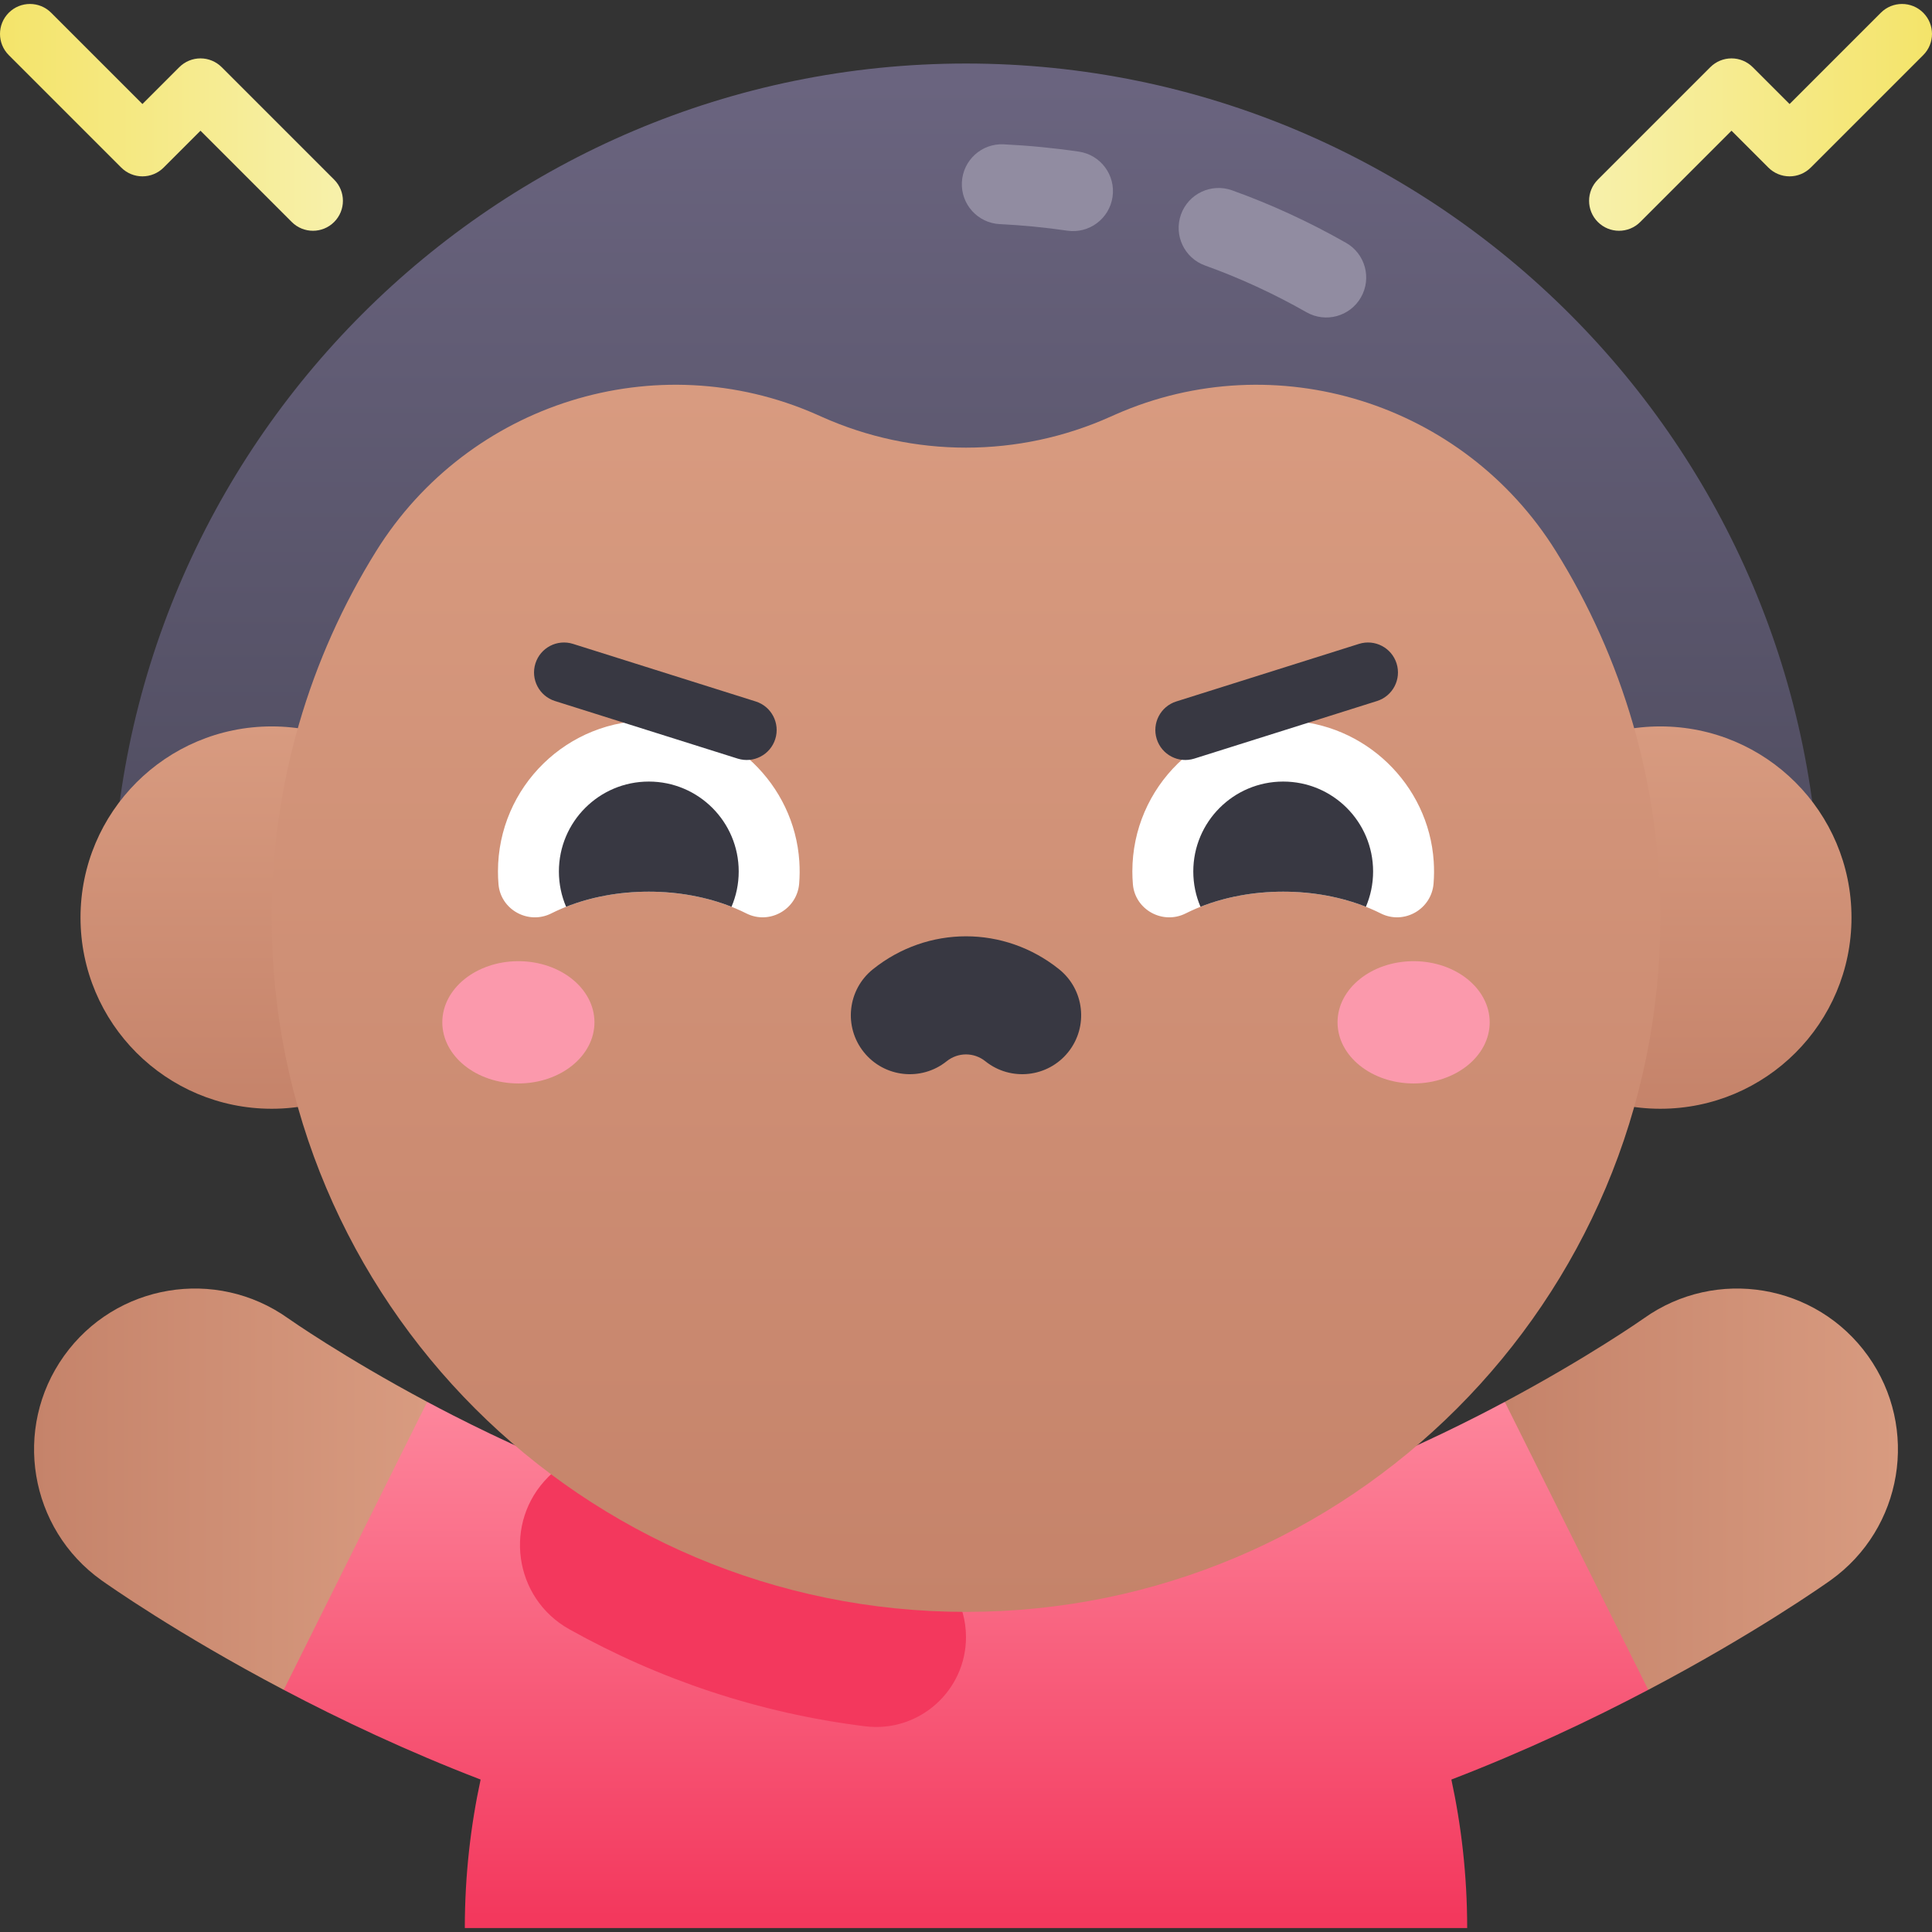
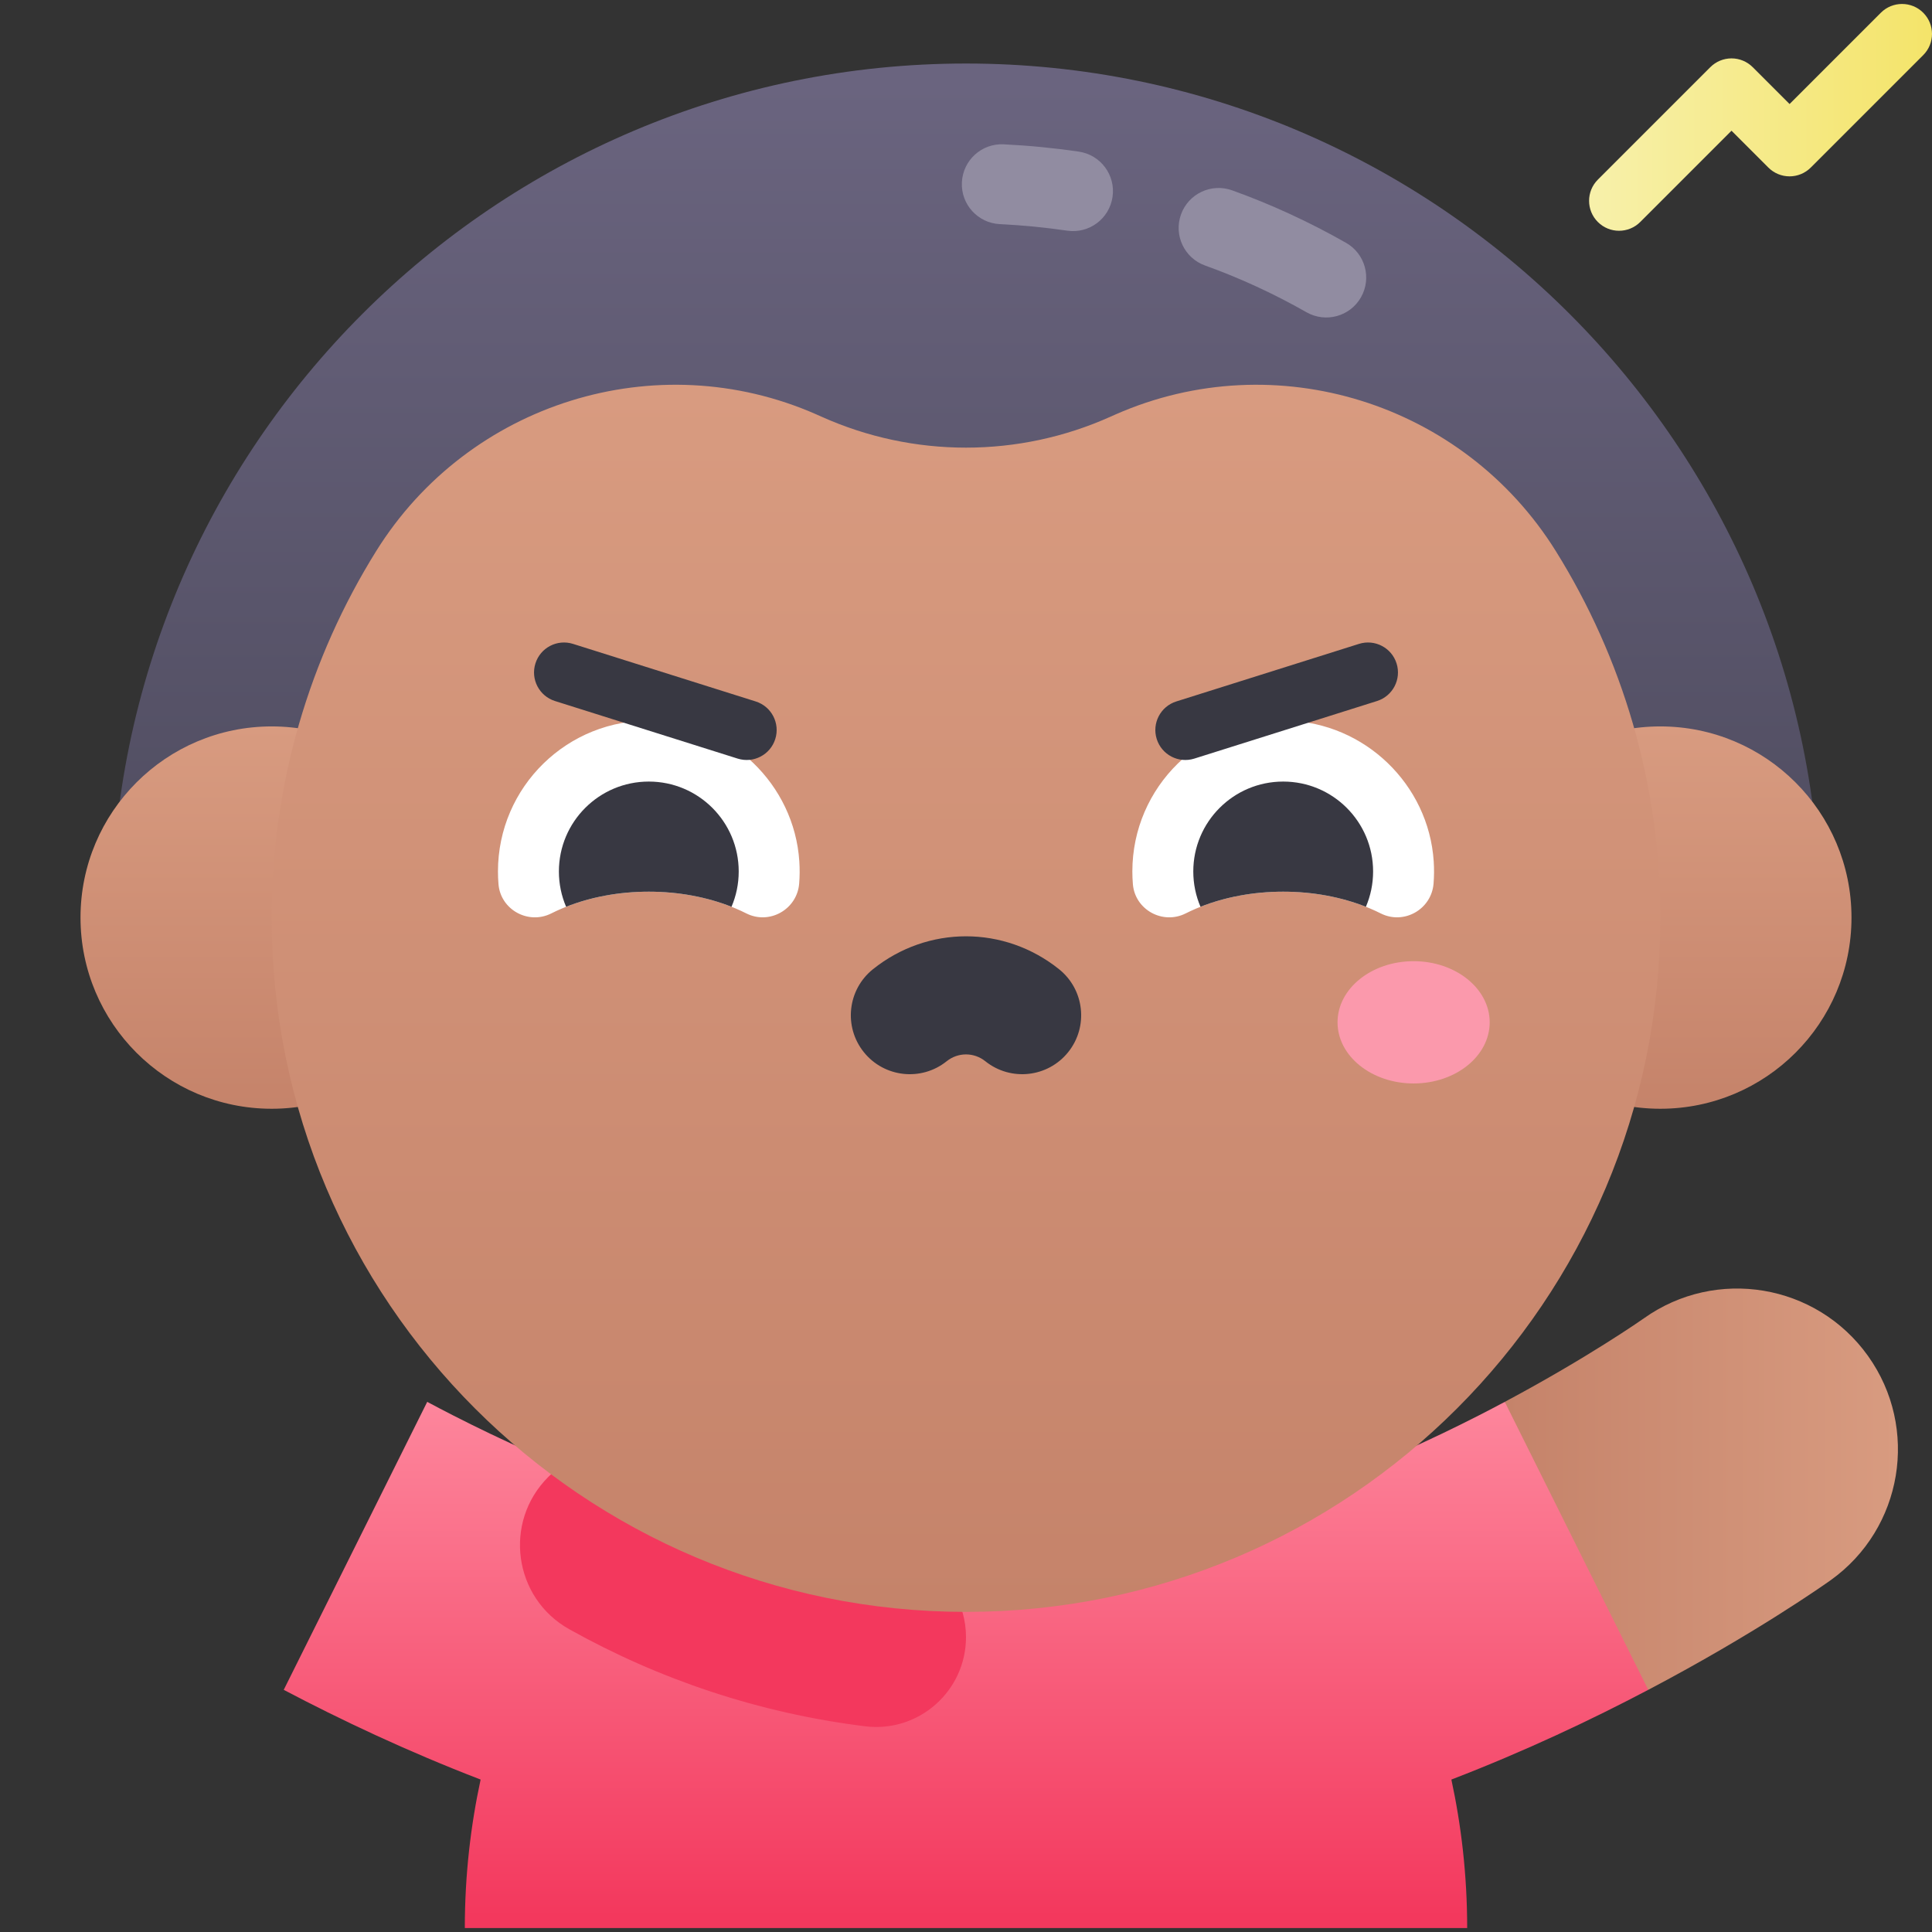
<svg xmlns="http://www.w3.org/2000/svg" xmlns:xlink="http://www.w3.org/1999/xlink" id="Capa_1" enable-background="new 0 0 502 502" height="512" viewBox="0 0 502 502" width="512">
  <rect x="0" y="0" width="502" height="502" fill="#333333" stroke="none" />
  <linearGradient id="lg1">
    <stop offset=".001" stop-color="#c5836a" />
    <stop offset="1" stop-color="#d89b80" />
  </linearGradient>
  <linearGradient id="SVGID_1_" gradientUnits="userSpaceOnUse" x1="8.85" x2="111.008" xlink:href="#lg1" y1="386.941" y2="386.941" />
  <linearGradient id="SVGID_2_" gradientUnits="userSpaceOnUse" x1="390.993" x2="493.15" xlink:href="#lg1" y1="386.941" y2="386.941" />
  <linearGradient id="SVGID_3_" gradientUnits="userSpaceOnUse" x1="251" x2="251" y1="500.97" y2="364.251">
    <stop offset=".021" stop-color="#f3385d" />
    <stop offset="1" stop-color="#fd869c" />
  </linearGradient>
  <linearGradient id="SVGID_4_" gradientUnits="userSpaceOnUse" x1="251" x2="251" y1="238.424" y2="16.506">
    <stop offset="0" stop-color="#4f4c5f" />
    <stop offset=".978" stop-color="#6a647f" />
  </linearGradient>
  <linearGradient id="SVGID_5_" gradientUnits="userSpaceOnUse" x1="431.408" x2="431.408" xlink:href="#lg1" y1="288.093" y2="188.747" />
  <linearGradient id="SVGID_6_" gradientUnits="userSpaceOnUse" x1="70.592" x2="70.592" xlink:href="#lg1" y1="288.093" y2="188.747" />
  <linearGradient id="SVGID_7_" gradientUnits="userSpaceOnUse" x1="251" x2="251" xlink:href="#lg1" y1="418.825" y2="99.973" />
  <linearGradient id="SVGID_8_" gradientUnits="userSpaceOnUse" x1="412.898" x2="502" y1="30.497" y2="30.497">
    <stop offset=".022" stop-color="#f7f0a9" />
    <stop offset=".999" stop-color="#f4e46a" />
  </linearGradient>
  <linearGradient id="SVGID_9_" gradientUnits="userSpaceOnUse" x1="0" x2="89.102" y1="30.497" y2="30.497">
    <stop offset=".001" stop-color="#f4e46a" />
    <stop offset=".978" stop-color="#f7f0a9" />
  </linearGradient>
  <g>
    <g>
-       <path d="m111.007 364.251-7.212 46.426-30.072 28.402c-27.808-14.635-45.808-27.37-47.374-28.477-18.772-13.413-23.128-39.508-9.715-58.291 13.392-18.762 39.456-23.128 58.228-9.767.304.219 14.354 10.081 36.145 21.707z" fill="url(#SVGID_1_)" />
-     </g>
+       </g>
    <g>
      <path d="m390.993 364.251 7.212 46.426 30.072 28.402c27.808-14.635 45.808-27.37 47.375-28.477 18.772-13.413 23.128-39.508 9.715-58.291-13.392-18.762-39.456-23.128-58.228-9.767-.305.219-14.355 10.081-36.146 21.707z" fill="url(#SVGID_2_)" />
    </g>
    <path d="m160.794 386.643c-15.852-5.762-30.566-12.49-43.174-18.934-2.277-1.16-4.481-2.319-6.613-3.458l-37.283 74.828c14.648 7.714 32.028 15.955 51.157 23.312-2.536 11.759-4.106 24.655-4.106 38.579h260.449c0-13.925-1.569-26.82-4.106-38.579 19.129-7.357 36.509-15.598 51.157-23.312l-37.283-74.828c-2.131 1.139-4.335 2.298-6.613 3.458-12.609 6.444-27.322 13.171-43.174 18.934z" fill="url(#SVGID_3_)" />
    <path d="m247.597 413.232-35.052-57.591h-13.655l-49.381 23.178c-2.624 1.232-5.014 2.91-7.064 4.96-11.731 11.731-9.021 31.438 5.456 39.542 23.285 13.036 49.269 21.802 76.886 25.228 13.922 1.726 26.213-9.149 26.213-23.179 0-4.282-1.177-8.481-3.403-12.138z" fill="#f3385d" />
    <path d="m29.071 238.424c0-122.366 99.557-221.918 221.929-221.918s221.928 99.552 221.928 221.918z" fill="url(#SVGID_4_)" />
    <g>
      <path d="m339.476 81.135c-8.496-4.833-17.36-8.918-26.346-12.14-5.396-1.936-8.201-7.879-6.266-13.275 1.936-5.396 7.882-8.2 13.275-6.266 10.109 3.626 20.068 8.214 29.602 13.637 4.983 2.834 6.725 9.171 3.89 14.154-2.844 4.998-9.187 6.718-14.155 3.89z" fill="#918ca1" />
    </g>
    <g>
      <path d="m277.3 59.936c-5.762-.844-11.65-1.416-17.503-1.699-5.726-.276-10.144-5.142-9.867-10.868.276-5.725 5.127-10.152 10.868-9.867 6.523.315 13.087.952 19.514 1.895 5.671.831 9.595 6.104 8.764 11.776-.832 5.678-6.111 9.595-11.776 8.763z" fill="#918ca1" />
    </g>
    <circle cx="431.408" cy="238.42" fill="url(#SVGID_5_)" r="49.673" />
    <circle cx="70.592" cy="238.42" fill="url(#SVGID_6_)" r="49.673" />
    <path d="m404.274 143.223c-24.005-38.561-72.801-53.846-114.377-35.554-.439.193-.873.386-1.303.58-23.912 10.754-51.277 10.754-75.188 0-.43-.193-.864-.387-1.303-.58-41.576-18.293-90.372-3.008-114.377 35.554-17.201 27.632-27.137 60.257-27.137 95.201 0 99.625 80.775 180.4 180.411 180.4s180.411-80.775 180.411-180.4c0-34.944-9.936-67.569-27.137-95.201z" fill="url(#SVGID_7_)" />
    <g>
-       <ellipse cx="134.694" cy="265.634" fill="#fb99ac" rx="19.767" ry="15.885" />
      <ellipse cx="367.306" cy="265.634" fill="#fb99ac" rx="19.767" ry="15.885" />
      <path d="m168.582 231.687c9.506 0 18.279 2.103 25.354 5.655 6.013 3.019 13.183-1.061 13.717-7.768.15-1.883.166-3.804.039-5.754-1.311-20.044-18-36.049-38.08-36.564-22.118-.567-40.225 17.193-40.225 39.183 0 1.116.047 2.221.139 3.313.558 6.63 7.751 10.58 13.696 7.594 7.075-3.555 15.851-5.659 25.36-5.659z" fill="#fff" />
      <path d="m251 243.284c8.532 0 17.064 2.852 24.183 8.555 6.603 5.29 7.667 14.93 2.378 21.533-5.29 6.604-14.931 7.666-21.533 2.378-2.96-2.372-7.095-2.372-10.055 0-6.601 5.289-16.242 4.226-21.533-2.378-5.29-6.603-4.225-16.243 2.378-21.533 7.119-5.703 15.65-8.555 24.182-8.555z" fill="#383842" />
      <path d="m168.582 231.687c7.842 0 15.184 1.432 21.488 3.926 1.206-2.818 1.873-5.916 1.873-9.175 0-12.902-10.459-23.361-23.361-23.361s-23.361 10.459-23.361 23.361c0 3.259.667 6.357 1.873 9.175 6.304-2.495 13.646-3.926 21.488-3.926z" fill="#383842" />
      <path d="m333.418 231.687c9.506 0 18.279 2.103 25.354 5.655 6.013 3.019 13.183-1.061 13.717-7.768.15-1.883.166-3.804.039-5.754-1.311-20.044-18.001-36.049-38.08-36.564-22.117-.567-40.225 17.193-40.225 39.183 0 1.116.047 2.221.139 3.313.558 6.63 7.75 10.58 13.696 7.594 7.076-3.555 15.852-5.659 25.36-5.659z" fill="#fff" />
      <path d="m333.418 231.687c7.842 0 15.184 1.432 21.488 3.926 1.205-2.818 1.873-5.916 1.873-9.175 0-12.902-10.459-23.361-23.361-23.361s-23.361 10.459-23.361 23.361c0 3.259.667 6.357 1.873 9.175 6.305-2.495 13.646-3.926 21.488-3.926z" fill="#383842" />
    </g>
    <g>
      <path d="m191.678 197.112-47.472-14.96c-4.101-1.292-6.377-5.664-5.085-9.765 1.292-4.1 5.661-6.376 9.765-5.085l47.472 14.96c4.101 1.292 6.377 5.664 5.085 9.765-1.292 4.1-5.663 6.377-9.765 5.085z" fill="#383842" />
    </g>
    <g>
      <path d="m310.322 197.112 47.472-14.96c4.101-1.292 6.377-5.664 5.085-9.765-1.292-4.1-5.661-6.376-9.765-5.085l-47.472 14.96c-4.101 1.292-6.377 5.664-5.085 9.765 1.292 4.1 5.663 6.377 9.765 5.085z" fill="#383842" />
    </g>
    <g>
      <path d="m415.178 57.683c-3.04-3.04-3.04-7.969 0-11.009l29.224-29.224c1.461-1.46 3.44-2.28 5.505-2.28s4.044.82 5.505 2.28l9.579 9.58 23.719-23.72c3.042-3.04 7.97-3.04 11.01 0s3.04 7.969 0 11.009l-29.225 29.224c-1.461 1.46-3.44 2.28-5.505 2.28-2.065 0-4.044-.82-5.505-2.28l-9.579-9.579-23.718 23.719c-3.041 3.04-7.969 3.04-11.01 0z" fill="url(#SVGID_8_)" />
    </g>
    <g>
-       <path d="m86.822 57.683c3.04-3.04 3.04-7.969 0-11.009l-29.223-29.224c-1.461-1.46-3.44-2.28-5.505-2.28s-4.044.82-5.505 2.28l-9.579 9.58-23.72-23.72c-3.042-3.04-7.97-3.04-11.01 0s-3.04 7.969 0 11.009l29.225 29.224c1.461 1.46 3.44 2.28 5.505 2.28 2.065 0 4.044-.82 5.505-2.28l9.579-9.579 23.718 23.719c3.041 3.04 7.969 3.04 11.01 0z" fill="url(#SVGID_9_)" />
-     </g>
+       </g>
  </g>
</svg>